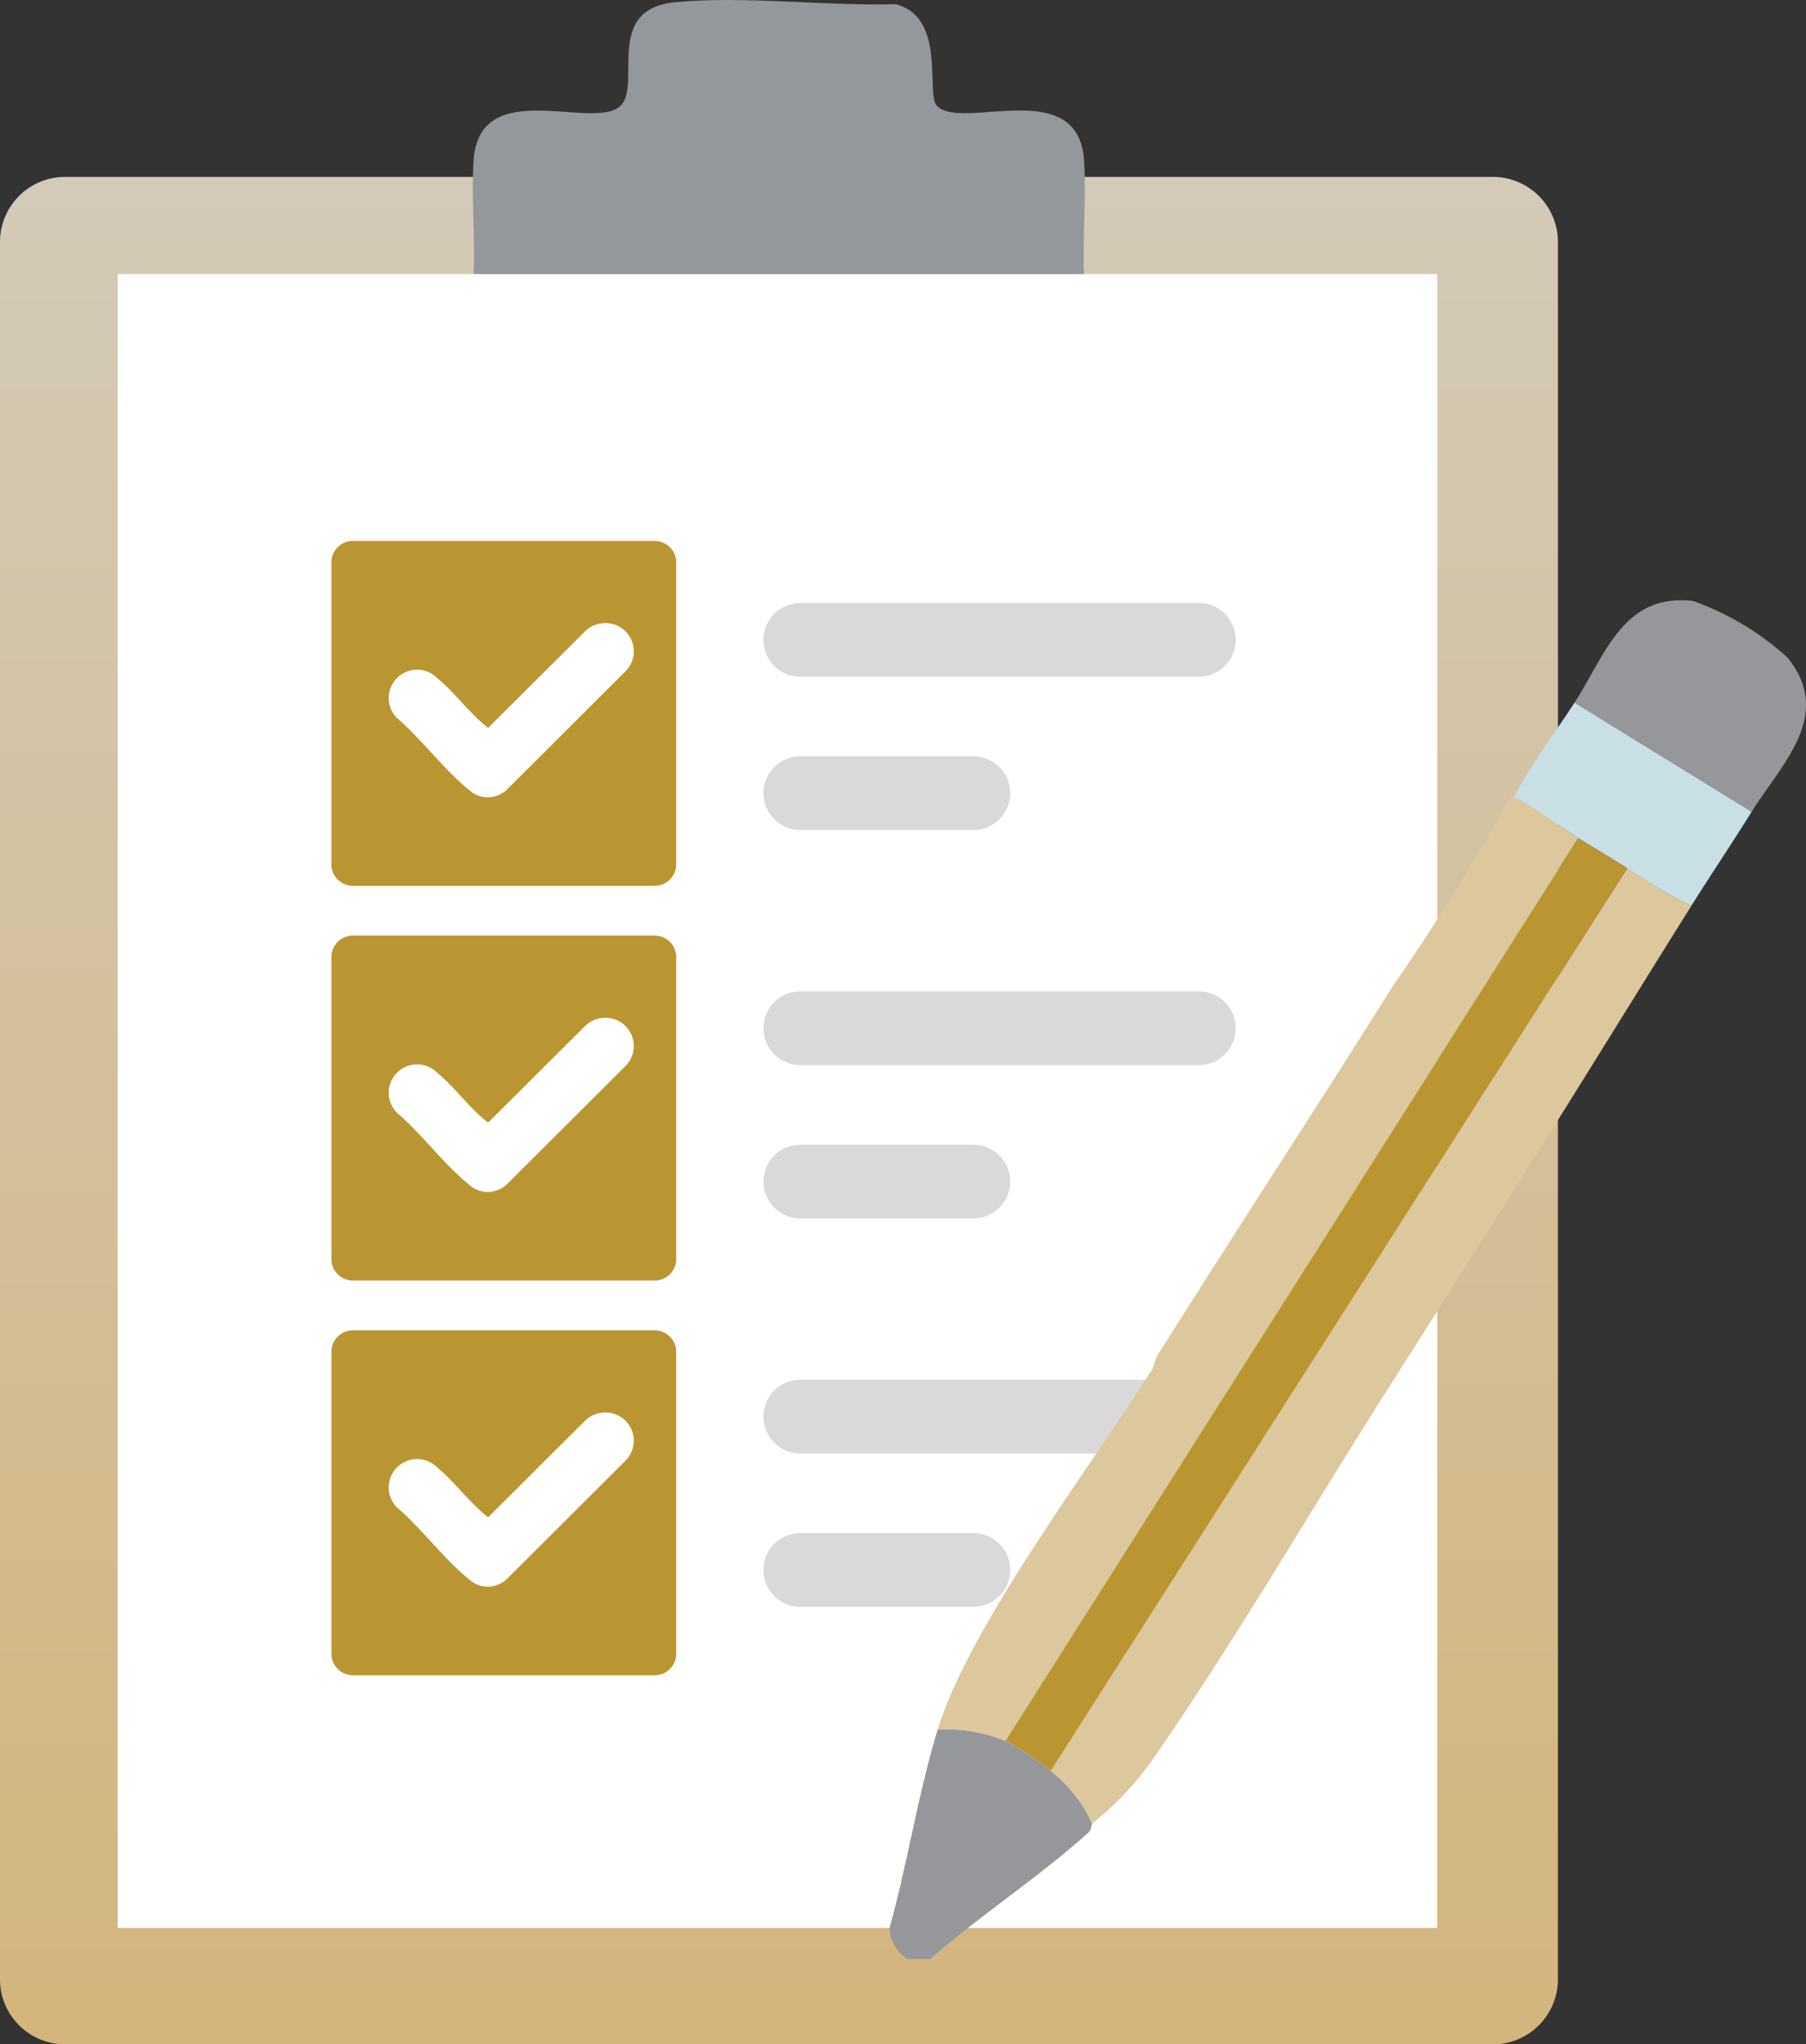
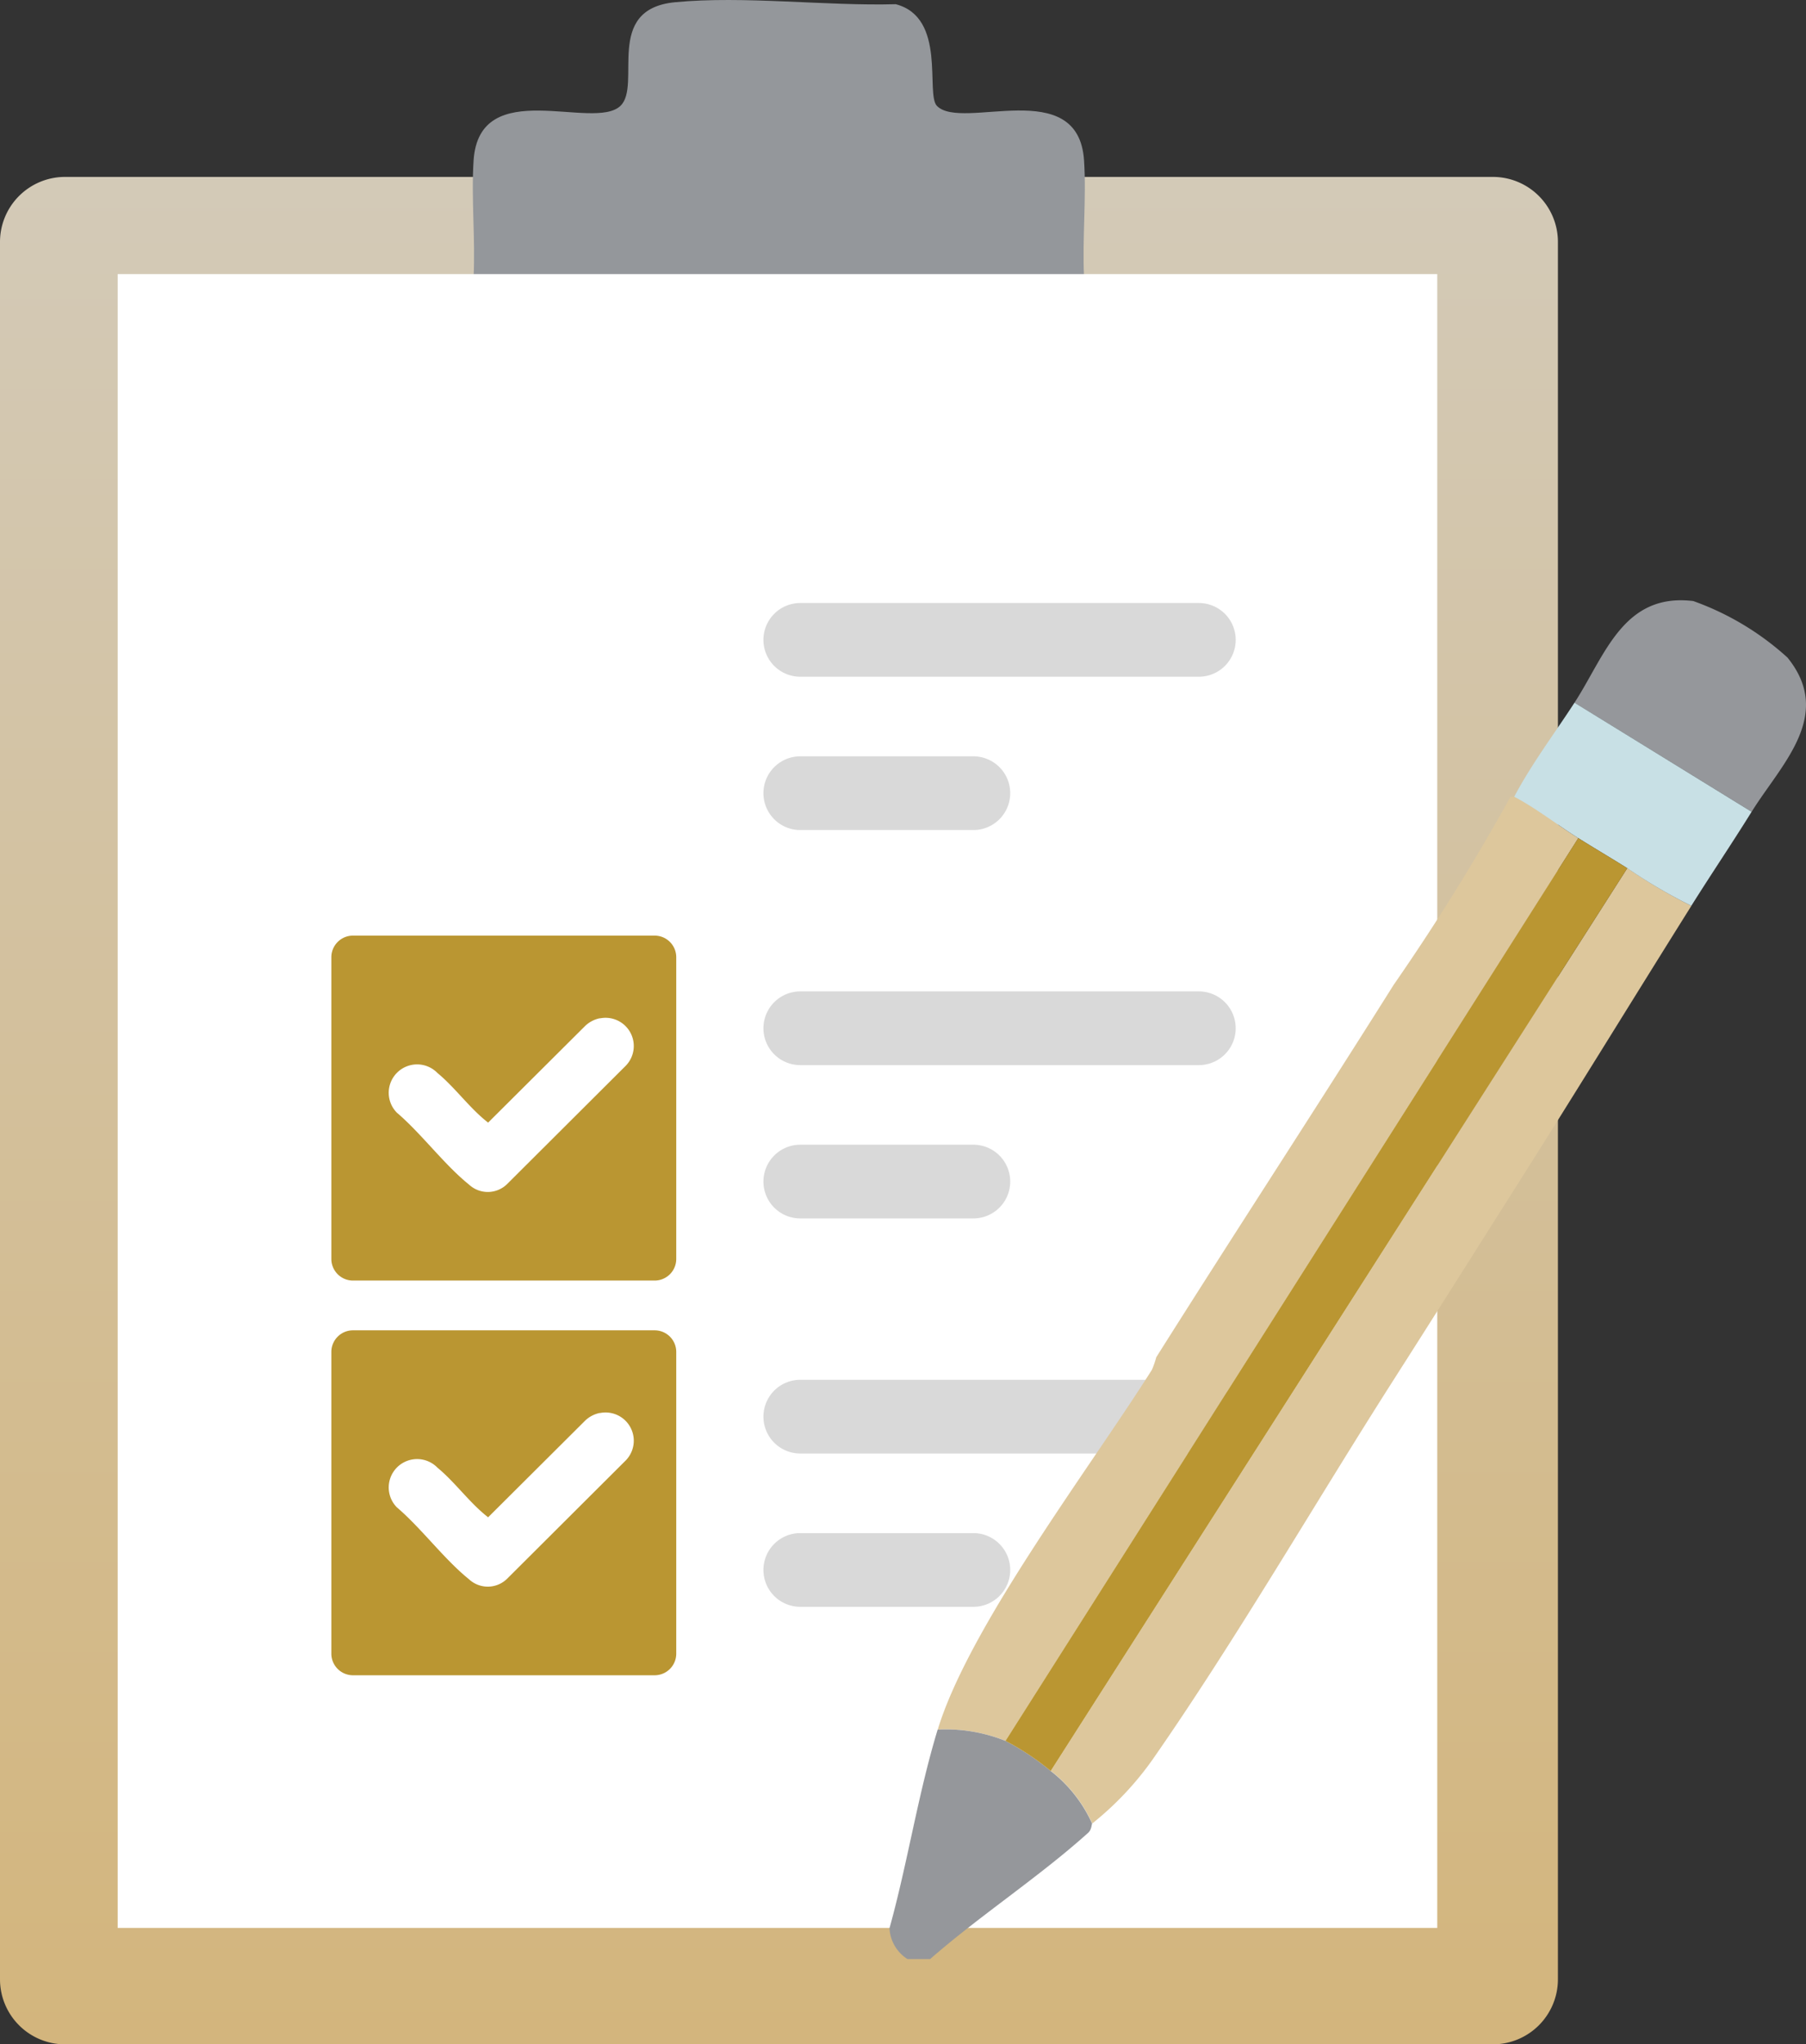
<svg xmlns="http://www.w3.org/2000/svg" width="73.519" height="83.208" viewBox="0 0 73.519 83.208">
  <rect x="0" y="0" width="73.519" height="83.208" fill="#333333" stroke="none" />
  <defs>
    <linearGradient id="a" x1="0.5" x2="0.5" y2="1" gradientUnits="objectBoundingBox">
      <stop offset="0" stop-color="#d3cab8" />
      <stop offset="1" stop-color="#d3b57c" />
    </linearGradient>
  </defs>
  <path d="M2.648,111.215H60.772a2.648,2.648,0,0,0,2.648-2.648V37.856a2.648,2.648,0,0,0-2.648-2.648H2.648A2.648,2.648,0,0,0,0,37.856v70.711a2.648,2.648,0,0,0,2.648,2.648" transform="translate(0 -28.007)" fill="url(#a)" />
  <path d="M119,6.529c.1,1.543-.076,3.191,0,4.746q-12.42-.039-24.851,0c.076-1.555-.1-3.2,0-4.746.234-3.493,4.892-1.174,5.98-2.222.878-.846-.7-3.933,2.219-4.216,2.8-.271,6.133.159,8.986.08,2.089.543,1.2,3.658,1.679,4.142,1.024,1.035,5.753-1.28,5.987,2.216" transform="translate(-74.87 0)" fill="#94979b" />
  <rect width="53.718" height="67.314" transform="translate(4.79 11.156)" fill="#fff" />
-   <path d="M64.444,136.348H52.164a.88.88,0,0,1-.88-.88v-12.28a.88.88,0,0,1,.88-.88h12.28a.88.88,0,0,1,.88.88v12.28a.88.88,0,0,1-.88.88" transform="translate(-37.795 -100.292)" fill="#ba9632" />
  <path d="M71.321,138.691a1.208,1.208,0,0,0-.6.314l-3.948,3.933c-.737-.566-1.35-1.434-2.063-2.019a1.155,1.155,0,0,0-1.657,1.61c1.011.862,1.925,2.113,2.943,2.933a1.122,1.122,0,0,0,1.568-.041l4.814-4.8a1.149,1.149,0,0,0-1.057-1.925" transform="translate(-46.902 -113.311)" fill="#fff" />
  <path d="M64.444,214.891H52.164a.88.88,0,0,1-.88-.88v-12.28a.88.88,0,0,1,.88-.88h12.28a.88.88,0,0,1,.88.88v12.28a.88.88,0,0,1-.88.88" transform="translate(-37.795 -162.77)" fill="#ba9632" />
  <path d="M71.321,217.234a1.208,1.208,0,0,0-.6.314l-3.948,3.933c-.737-.566-1.35-1.434-2.063-2.019a1.155,1.155,0,0,0-1.657,1.61c1.011.862,1.925,2.113,2.943,2.933a1.122,1.122,0,0,0,1.568-.041l4.814-4.8a1.149,1.149,0,0,0-1.057-1.925" transform="translate(-46.902 -175.789)" fill="#fff" />
  <path d="M64.444,293.433H52.164a.88.88,0,0,1-.88-.88v-12.28a.88.88,0,0,1,.88-.88h12.28a.88.88,0,0,1,.88.88v12.28a.88.88,0,0,1-.88.88" transform="translate(-37.795 -225.247)" fill="#ba9632" />
  <path d="M71.321,295.776a1.208,1.208,0,0,0-.6.314l-3.948,3.933c-.737-.566-1.35-1.434-2.063-2.019a1.155,1.155,0,0,0-1.657,1.61c1.011.862,1.925,2.113,2.943,2.933a1.122,1.122,0,0,0,1.568-.041l4.814-4.8a1.149,1.149,0,0,0-1.057-1.925" transform="translate(-46.902 -238.267)" fill="#fff" />
  <path d="M16.225,1.5H0A1.5,1.5,0,0,1-1.5,0,1.5,1.5,0,0,1,0-1.5H16.225a1.5,1.5,0,0,1,1.5,1.5A1.5,1.5,0,0,1,16.225,1.5Z" transform="translate(32.578 26.044)" fill="#d9d9d9" />
  <path d="M7.046,1.5H0A1.5,1.5,0,0,1-1.5,0,1.5,1.5,0,0,1,0-1.5H7.046A1.5,1.5,0,0,1,8.546,0,1.5,1.5,0,0,1,7.046,1.5Z" transform="translate(32.578 32.284)" fill="#d9d9d9" />
  <path d="M16.225,1.5H0A1.5,1.5,0,0,1-1.5,0,1.5,1.5,0,0,1,0-1.5H16.225a1.5,1.5,0,0,1,1.5,1.5A1.5,1.5,0,0,1,16.225,1.5Z" transform="translate(32.578 41.852)" fill="#d9d9d9" />
  <path d="M7.046,1.5H0A1.5,1.5,0,0,1-1.5,0,1.5,1.5,0,0,1,0-1.5H7.046A1.5,1.5,0,0,1,8.546,0,1.5,1.5,0,0,1,7.046,1.5Z" transform="translate(32.578 48.092)" fill="#d9d9d9" />
  <path d="M16.225,1.5H0A1.5,1.5,0,0,1-1.5,0,1.5,1.5,0,0,1,0-1.5H16.225a1.5,1.5,0,0,1,1.5,1.5A1.5,1.5,0,0,1,16.225,1.5Z" transform="translate(32.578 57.66)" fill="#d9d9d9" />
  <path d="M7.046,1.5H0A1.5,1.5,0,0,1-1.5,0,1.5,1.5,0,0,1,0-1.5H7.046A1.5,1.5,0,0,1,8.546,0,1.5,1.5,0,0,1,7.046,1.5Z" transform="translate(32.578 63.9)" fill="#d9d9d9" />
  <path d="M212.7,160.231l-23.317,36.745a6.479,6.479,0,0,0-2.761-.459c1.279-4.2,6.216-10.675,8.722-14.651a3.923,3.923,0,0,0,.175-.507c3.183-5.049,6.477-10.088,9.664-15.157a88.355,88.355,0,0,0,4.755-7.655h.153c.916.481,1.736,1.137,2.608,1.684" transform="translate(-148.449 -126.118)" fill="#ddc79c" />
  <path d="M235.2,174.3c-2.461,3.925-4.882,7.877-7.363,11.789-1.584,2.5-3.164,5.009-4.755,7.5-3.22,5.044-6.43,10.6-9.818,15.463a12.731,12.731,0,0,1-2.454,2.6,5.662,5.662,0,0,0-1.687-2.143l23.47-36.745A21.2,21.2,0,0,0,235.2,174.3" transform="translate(-166.347 -137.432)" fill="#ddc79c" />
  <path d="M320.58,128.061l-7.21-4.44c1.245-1.918,1.977-4.484,4.836-4.137a11.386,11.386,0,0,1,3.834,2.3c1.912,2.358-.277,4.367-1.46,6.28" transform="translate(-249.275 -95.02)" fill="#95979b" />
  <path d="M311.034,144.273c-.8,1.288-1.661,2.562-2.454,3.827a21.193,21.193,0,0,1-2.608-1.531c-.66-.416-1.336-.811-1.994-1.225-.872-.548-1.692-1.2-2.608-1.684.711-1.342,1.631-2.559,2.454-3.828Z" transform="translate(-239.729 -111.232)" fill="#c8e0e5" />
  <path d="M181.755,344.606a10.269,10.269,0,0,1,1.841,1.225,5.661,5.661,0,0,1,1.687,2.144c-.023.022-.017.241-.16.37-2,1.8-4.4,3.362-6.436,5.142h-.92a1.577,1.577,0,0,1-.733-1.257c.739-2.663,1.157-5.441,1.96-8.082a6.482,6.482,0,0,1,2.761.459" transform="translate(-140.824 -273.749)" fill="#95979b" />
  <path d="M225.431,168.007l-23.471,36.745a10.255,10.255,0,0,0-1.841-1.225l23.317-36.745c.658.413,1.335.809,1.994,1.225" transform="translate(-159.188 -132.669)" fill="#ba9632" />
</svg>